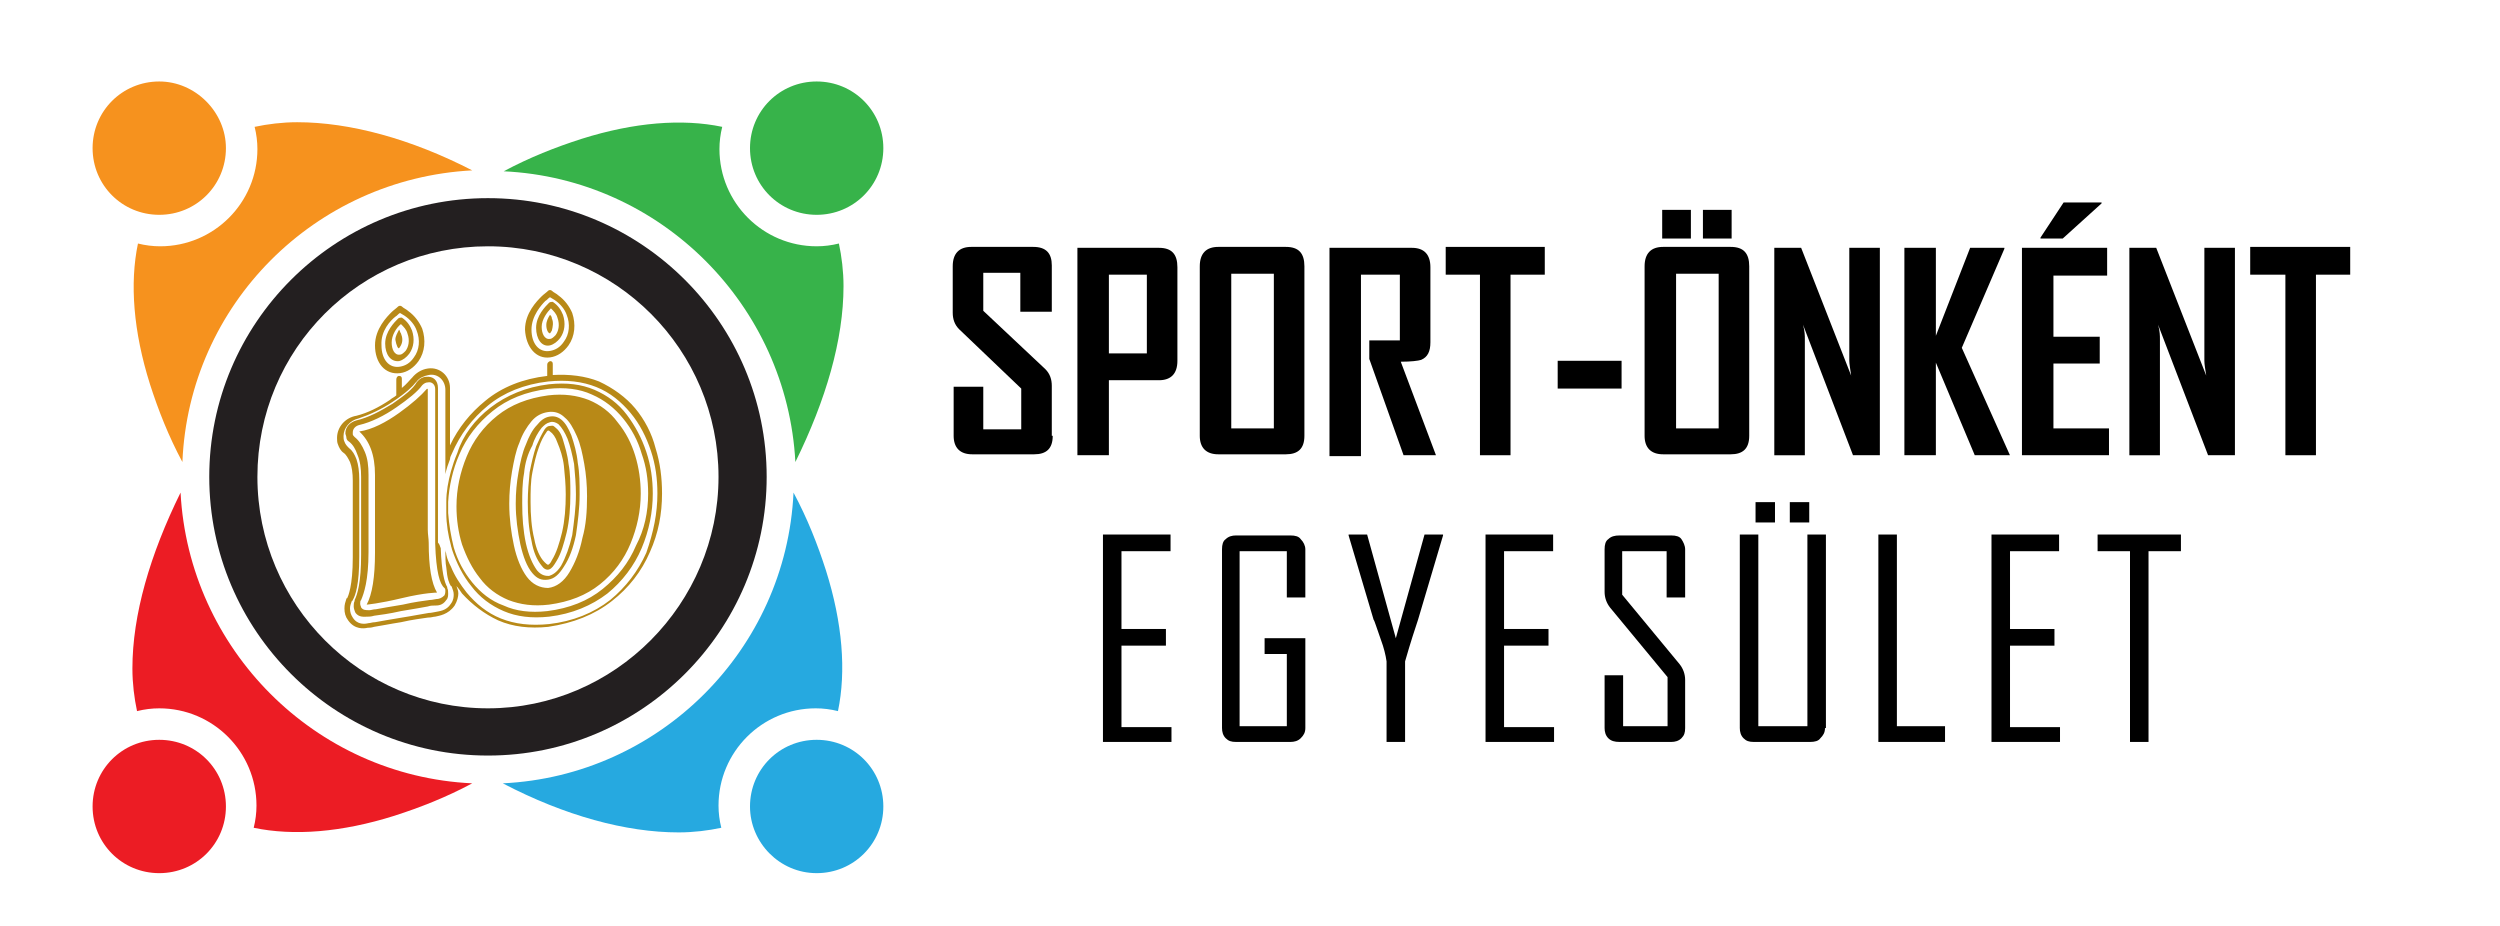
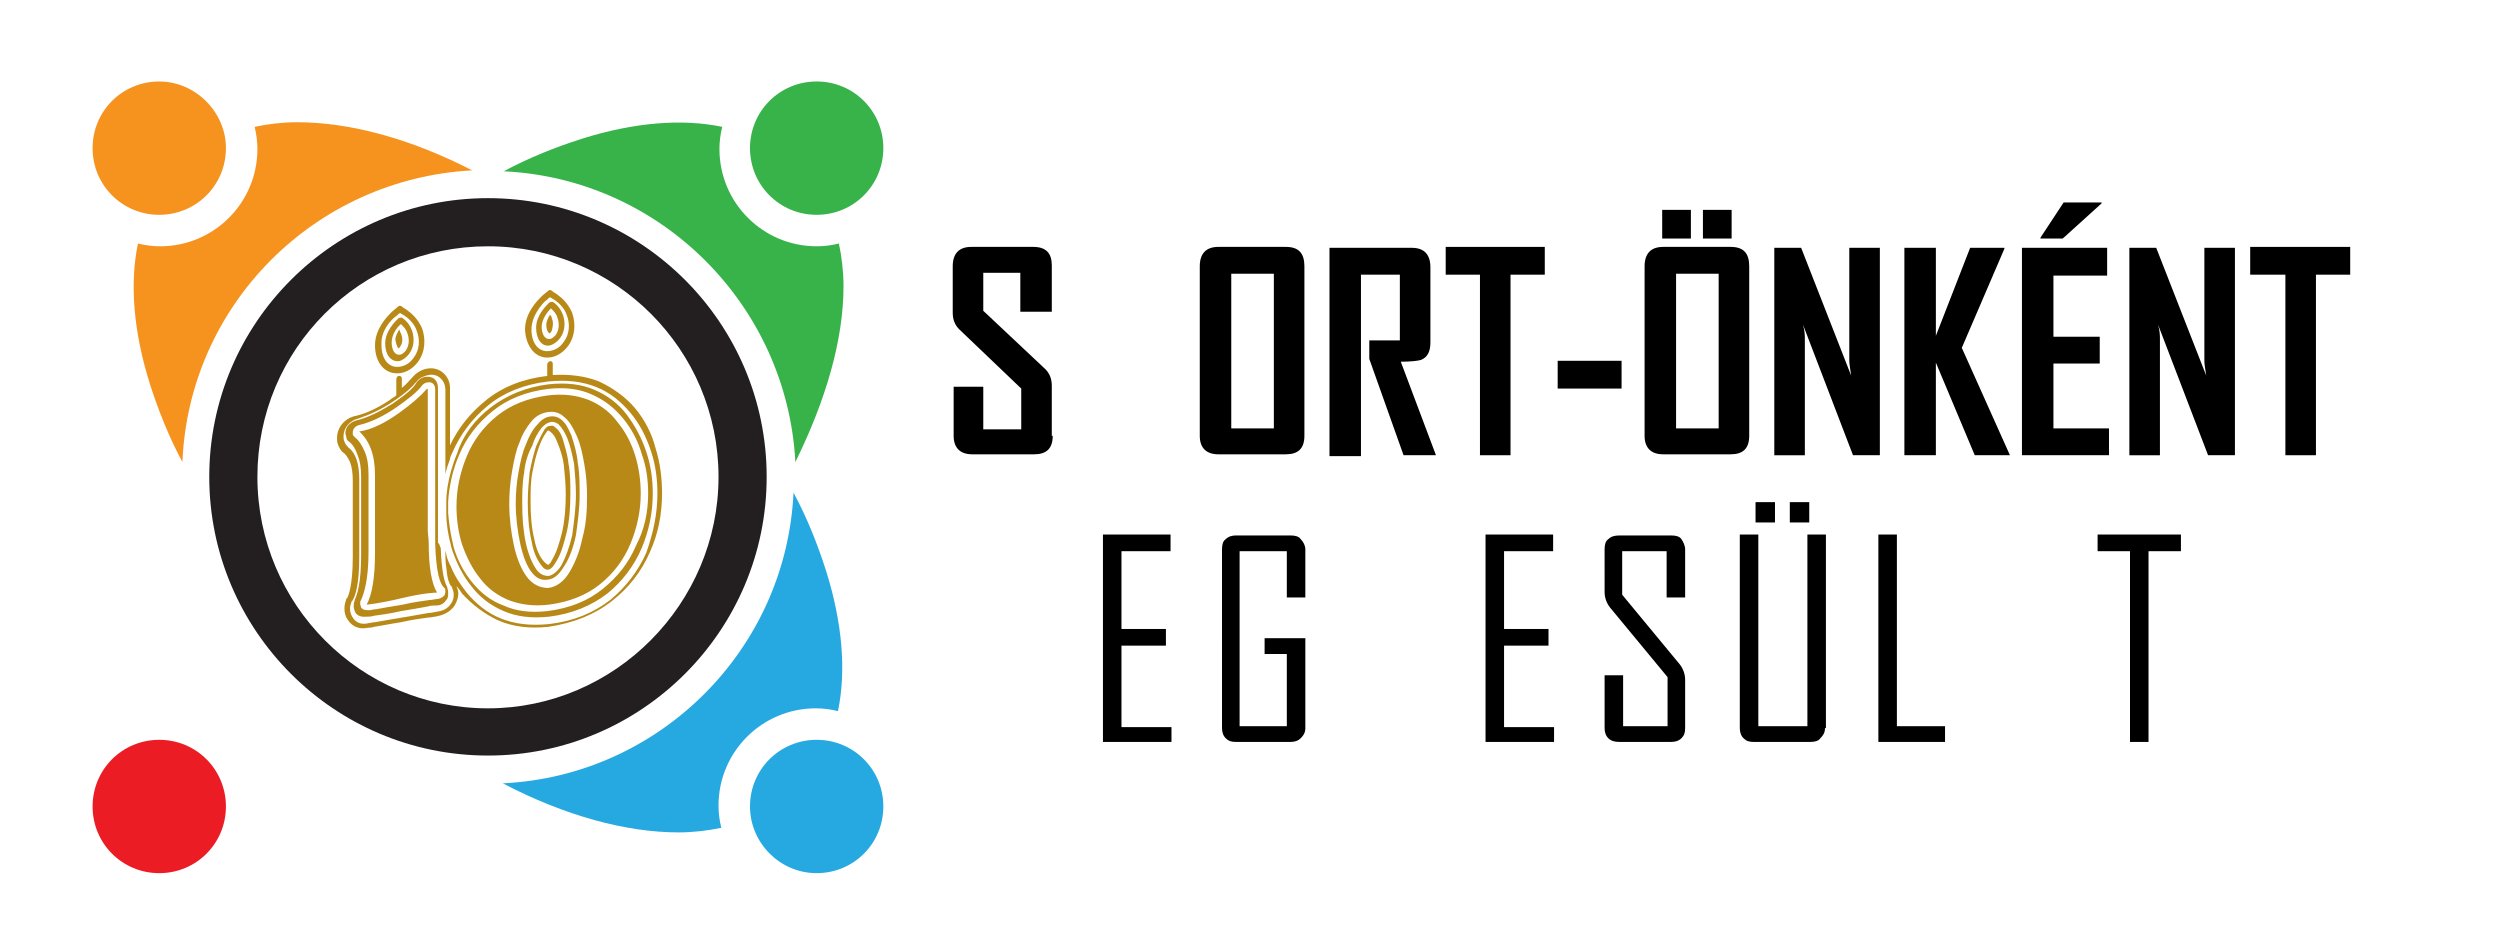
<svg xmlns="http://www.w3.org/2000/svg" id="Layer_1" x="0px" y="0px" viewBox="0 0 270 100" style="enable-background:new 0 0 270 100;" xml:space="preserve">
  <style type="text/css">	.st0{fill:#F6921E;}	.st1{fill:#37B34A;}	.st2{fill:#26A9E0;}	.st3{fill:#EC1C24;}	.st4{fill:#B88917;}	.st5{fill:#231F20;}</style>
  <g>
    <g transform="translate(76.194, 33.865)">
      <g>
        <path d="M37.5,13.2c0,1.4-0.7,2-2,2h-6.7c-1.3,0-2-0.7-2-2V7.9H30v4.6h4.1V8.1l-6.7-6.4c-0.5-0.5-0.7-1.1-0.7-1.8v-5    c0-1.4,0.7-2.1,2-2.1h6.7c1.4,0,2,0.7,2,2v5h-3.4v-4.2H30v4.1l6.7,6.3c0.5,0.5,0.7,1.1,0.7,1.8V13.2z" />
      </g>
    </g>
  </g>
  <g>
    <g transform="translate(86.26, 33.865)">
      <g>
-         <path d="M40.9,5.1c0,1.4-0.7,2.1-2,2.1h-5.4v8.1h-3.4V-7.1h8.8c1.4,0,2,0.7,2,2.1V5.1z M37.6,4.3v-8.5h-4.1v8.5H37.6z" />
-       </g>
+         </g>
    </g>
  </g>
  <g>
    <g transform="translate(96.176, 33.865)">
      <g>
        <path d="M44.7,13.2c0,1.4-0.7,2-2,2h-7.3c-1.3,0-2-0.7-2-2V-5.1c0-1.4,0.7-2.1,2-2.1h7.3c1.4,0,2,0.7,2,2.1V13.2z M41.4,12.4    V-4.3h-4.6v16.7H41.4z" />
      </g>
    </g>
  </g>
  <g>
    <g transform="translate(106.684, 33.865)">
      <g>
        <path d="M48.4,15.3h-3.5L41.2,4.9c0,0,0-0.7,0-2h3.3v-7.1h-4.2v19.6h-3.4V-7.1h8.9c1.3,0,2,0.7,2,2.1v8.1c0,1-0.3,1.6-1,1.9    c-0.3,0.1-1.1,0.2-2.2,0.2L48.4,15.3z" />
      </g>
    </g>
  </g>
  <g>
    <g transform="translate(116.836, 33.865)">
      <g>
        <path d="M50-4.2h-3.7v19.5H43V-4.2h-3.7v-3H50V-4.2z" />
      </g>
    </g>
  </g>
  <g>
    <g transform="translate(125.43, 33.865)">
      <g>
        <path d="M49.7,8.1h-6.9v-3h6.9V8.1z" />
      </g>
    </g>
  </g>
  <g>
    <g transform="translate(132.216, 33.865)">
      <g>
        <path d="M56.7,13.2c0,1.4-0.7,2-2,2h-7.3c-1.3,0-2-0.7-2-2V-5.1c0-1.4,0.7-2.1,2-2.1h7.3c1.4,0,2,0.7,2,2.1V13.2z M53.4,12.4    V-4.3h-4.6v16.7H53.4z M54.8-8.1h-3.1v-3.1h3.1V-8.1z M50.4-8.1h-3.1v-3.1h3.1V-8.1z" />
      </g>
    </g>
  </g>
  <g>
    <g transform="translate(142.724, 33.865)">
      <g>
        <path d="M60.3,15.3h-2.9L52,1.2c0.2,0.7,0.2,1.2,0.2,1.6v12.5h-3.3V-7.1h2.9l5.4,13.8C57.1,6,57,5.4,57,5.1V-7.1h3.3V15.3z" />
      </g>
    </g>
  </g>
  <g>
    <g transform="translate(153.274, 33.865)">
      <g>
        <path d="M63.8,15.3H60l-4.2-10v10h-3.4V-7.1h3.4v9.5l3.7-9.5h3.7V-7L58.6,3.7L63.8,15.3z" />
      </g>
    </g>
  </g>
  <g>
    <g transform="translate(162.771, 33.865)">
      <g>
        <path d="M64.9,15.3h-9.3V-7.1h9.2v3H59v6.6h5v2.9h-5v7h6V15.3z M64.2-11.9L60-8.1h-2.4v-0.1l2.5-3.8h4.1V-11.9z" />
      </g>
    </g>
  </g>
  <g>
    <g transform="translate(171.472, 33.865)">
      <g>
        <path d="M69.9,15.3h-2.9L61.6,1.2c0.2,0.7,0.2,1.2,0.2,1.6v12.5h-3.3V-7.1h2.9l5.4,13.8c-0.1-0.7-0.2-1.2-0.2-1.6V-7.1h3.3V15.3z    " />
      </g>
    </g>
  </g>
  <g>
    <g transform="translate(182.022, 33.865)">
      <g>
        <path d="M71.8-4.2h-3.7v19.5h-3.3V-4.2H61v-3h10.8V-4.2z" />
      </g>
    </g>
  </g>
  <g>
    <g transform="translate(88.019, 57.129)">
      <g>
        <path d="M38.5,23h-7.4V0.6h7.3v1.8h-5.3v8.4h4.8v1.8h-4.8v8.8h5.4V23z" />
      </g>
    </g>
  </g>
  <g>
    <g transform="translate(97.577, 57.129)">
      <g>
        <path d="M43.4,21.5c0,0.5-0.2,0.8-0.5,1.1c-0.3,0.3-0.7,0.4-1.1,0.4h-5.9c-0.5,0-0.8-0.1-1.1-0.4c-0.3-0.3-0.4-0.7-0.4-1.1V2.2    c0-0.5,0.1-0.9,0.4-1.1c0.3-0.3,0.7-0.4,1.1-0.4h5.9c0.5,0,0.9,0.1,1.1,0.4c0.3,0.3,0.5,0.7,0.5,1.1v5.2h-2V2.4h-5.1v18.9h5.1    v-7.8H39v-1.7h4.4V21.5z" />
      </g>
    </g>
  </g>
  <g>
    <g transform="translate(108.749, 57.129)">
      <g>
-         <path d="M47.1,0.7l-2.7,9.1c-0.3,0.9-0.8,2.4-1.4,4.5V23h-2v-8.7c-0.1-0.7-0.3-1.5-0.6-2.3c-0.5-1.4-0.7-2.1-0.8-2.2l-2.7-9.1    c0,0,0-0.1,0-0.1h2L42,11.8l3.1-11.2h2C47.1,0.7,47.1,0.7,47.1,0.7z" />
-       </g>
+         </g>
    </g>
  </g>
  <g>
    <g transform="translate(119.038, 57.129)">
      <g>
        <path d="M48.8,23h-7.4V0.6h7.3v1.8h-5.3v8.4h4.8v1.8h-4.8v8.8h5.4V23z" />
      </g>
    </g>
  </g>
  <g>
    <g transform="translate(128.596, 57.129)">
      <g>
        <path d="M53.4,21.5c0,0.5-0.1,0.8-0.4,1.1c-0.3,0.3-0.7,0.4-1.1,0.4h-5.6c-0.5,0-0.9-0.1-1.2-0.4c-0.3-0.3-0.4-0.7-0.4-1.1v-5.7    h2v5.5h4.8v-5.3l-6.2-7.5c-0.4-0.5-0.6-1.1-0.6-1.7V2.2c0-0.5,0.1-0.9,0.4-1.1c0.3-0.3,0.7-0.4,1.2-0.4h5.6    c0.5,0,0.9,0.1,1.1,0.4s0.4,0.7,0.4,1.1v5.2h-2V2.4h-4.8v4.7l6.2,7.5c0.4,0.5,0.6,1.1,0.6,1.7V21.5z" />
      </g>
    </g>
  </g>
  <g>
    <g transform="translate(139.499, 57.129)">
      <g>
        <path d="M57.6,21.5c0,0.5-0.2,0.8-0.5,1.1C56.9,22.9,56.5,23,56,23h-6.1c-0.5,0-0.8-0.1-1.1-0.4c-0.3-0.3-0.4-0.7-0.4-1.1V0.6h2    v20.7h5.3V0.6h2V21.5z M55.9-0.7h-2.1v-2.2h2.1V-0.7z M52.2-0.7h-2.1v-2.2h2.1V-0.7z" />
      </g>
    </g>
  </g>
  <g>
    <g transform="translate(150.864, 57.129)">
      <g>
        <path d="M59.2,23h-7.2V0.6h2v20.7h5.2V23z" />
      </g>
    </g>
  </g>
  <g>
    <g transform="translate(159.981, 57.129)">
      <g>
-         <path d="M62.5,23h-7.4V0.6h7.3v1.8h-5.3v8.4h4.8v1.8h-4.8v8.8h5.4V23z" />
-       </g>
+         </g>
    </g>
  </g>
  <g>
    <g transform="translate(169.54, 57.129)">
      <g>
        <path d="M66,2.4h-3.5V23h-2V2.4h-3.5V0.6h9V2.4z" />
      </g>
    </g>
  </g>
  <g>
    <path class="st0" d="M24.4,16c0,4-3.2,7.2-7.2,7.2c-4,0-7.2-3.2-7.2-7.2c0-4,3.2-7.2,7.2-7.2C21.1,8.8,24.4,12.1,24.4,16z" />
    <path class="st0" d="M32.1,13.2c-1.6,0-3.2,0.2-4.6,0.5c0.2,0.8,0.3,1.6,0.3,2.4c0,5.8-4.7,10.5-10.5,10.5c-0.8,0-1.6-0.1-2.4-0.3  c-0.9,4.3-0.5,9.5,1.3,15.2c0.9,2.8,2,5.6,3.5,8.4C20.4,32.9,34,19.3,51,18.4C44.4,15,37.8,13.2,32.1,13.2z" />
    <path class="st1" d="M88.2,23.2c-4,0-7.2-3.2-7.2-7.2c0-4,3.2-7.2,7.2-7.2c4,0,7.2,3.2,7.2,7.2C95.4,20,92.2,23.2,88.2,23.2z" />
    <path class="st1" d="M91.1,30.9c0-1.6-0.2-3.2-0.5-4.6c-0.8,0.2-1.6,0.3-2.4,0.3c-5.8,0-10.5-4.7-10.5-10.5c0-0.8,0.1-1.6,0.3-2.4  c-4.3-0.9-9.5-0.5-15.2,1.3c-2.8,0.9-5.6,2-8.4,3.5c17,0.8,30.6,14.5,31.5,31.4C89.2,43.2,91.1,36.7,91.1,30.9z" />
    <path class="st2" d="M81,87.1c0-4,3.2-7.2,7.2-7.2c4,0,7.2,3.2,7.2,7.2c0,4-3.2,7.2-7.2,7.2C84.2,94.3,81,91,81,87.1z" />
    <path class="st2" d="M73.3,89.9c1.6,0,3.2-0.2,4.6-0.5c-0.2-0.8-0.3-1.6-0.3-2.4c0-5.8,4.7-10.5,10.5-10.5c0.8,0,1.6,0.1,2.4,0.3  c0.9-4.3,0.5-9.5-1.3-15.2c-0.9-2.8-2-5.6-3.5-8.4c-0.8,17-14.5,30.6-31.4,31.4C61,88.1,67.6,89.9,73.3,89.9z" />
    <path class="st3" d="M17.2,79.9c4,0,7.2,3.2,7.2,7.2c0,4-3.2,7.2-7.2,7.2c-4,0-7.2-3.2-7.2-7.2C10,83.1,13.2,79.9,17.2,79.9z" />
-     <path class="st3" d="M14.3,72.2c0,1.6,0.2,3.2,0.5,4.6c0.8-0.2,1.6-0.3,2.4-0.3c5.8,0,10.5,4.7,10.5,10.5c0,0.8-0.1,1.6-0.3,2.4  c4.3,0.9,9.5,0.5,15.2-1.3c2.8-0.9,5.6-2,8.4-3.5c-17-0.8-30.6-14.5-31.5-31.4C16.2,59.9,14.3,66.4,14.3,72.2z" />
  </g>
  <g>
    <g>
      <path class="st4" d="M59,35.1c0-0.4,0.2-0.8,0.4-1.1c0.1,0.1,0.2,0.2,0.2,0.4c0.2,0.4,0.1,0.9,0,1.3c-0.1,0.2-0.2,0.3-0.2,0.3   C59.2,36,59,35.6,59,35.1z M71.5,53.3c0,2.2-0.4,4.3-1.3,6.3c-0.9,2.1-2.3,3.9-4.1,5.3c-1.9,1.5-4.2,2.4-6.9,2.8c0,0,0,0,0,0   c-2,0.2-3.8,0-5.4-0.7c-1.5-0.7-2.8-1.7-3.9-2.9c-0.2-0.3-0.4-0.6-0.6-0.8c0.1,0.3,0.2,0.5,0.2,0.8c0,0.3-0.1,0.8-0.4,1.3   c0,0,0,0,0,0c-0.7,1-1.7,1.1-2.1,1.2c-0.2,0-0.4,0.1-0.8,0.1c-0.6,0.1-1.6,0.2-2.9,0.5c-1.3,0.2-2.2,0.4-2.9,0.5   c-0.3,0.1-0.6,0.1-0.7,0.1c-0.4,0.1-1.4,0.2-2.1-0.8c-0.3-0.4-0.4-0.8-0.4-1.3c0-0.4,0.1-0.7,0.2-1c0,0,0,0,0,0c0,0,0-0.1,0.1-0.1   c0.1-0.2,0.6-1.3,0.6-4.4c0,0,0-0.1,0-0.1c0-0.2,0-0.4,0-0.6v-7.6c0-0.8-0.1-1.5-0.3-2c-0.2-0.4-0.4-0.8-0.7-1   c-0.3-0.2-0.5-0.6-0.6-0.9c0,0,0,0,0,0c-0.1-0.2-0.1-0.5-0.1-0.7c0-1.2,0.9-2.2,2.1-2.4c1.2-0.3,2.4-0.9,3.6-1.7   c0.2-0.2,0.5-0.3,0.7-0.5c0,0,0,0,0,0V41c0-0.2,0.1-0.4,0.3-0.4c0.2,0,0.3,0.1,0.3,0.3v1c0.5-0.4,0.8-0.8,1-1c0,0,0.1-0.1,0.1-0.1   c0.4-0.5,1-0.9,1.7-1c1.3-0.2,2.4,0.8,2.4,2.1v6.2c0.9-1.9,2.2-3.5,3.8-4.8c1.8-1.5,4.1-2.4,6.7-2.7v-1.2c0-0.2,0.1-0.3,0.3-0.4   c0.2,0,0.3,0.1,0.3,0.3v1.2c1.8-0.1,3.5,0.1,5,0.7c1.5,0.7,2.9,1.7,3.9,2.9c1,1.2,1.8,2.7,2.2,4.3C71.3,50,71.5,51.6,71.5,53.3z    M71,53.3c0-1.6-0.2-3.1-0.7-4.6c-0.5-1.5-1.2-2.9-2.2-4.1c-1-1.2-2.2-2.2-3.7-2.8c-1.5-0.6-3.2-0.8-5.2-0.6c0,0,0,0,0,0   c-2.6,0.3-4.8,1.2-6.5,2.6c-1.7,1.4-3,3.1-3.9,5.2c-0.1,0.2-0.2,0.4-0.2,0.6c-0.2,0.5-0.4,1.1-0.5,1.6v-9.1c0-1-0.8-1.8-1.8-1.6   c-0.5,0.1-1,0.3-1.3,0.7c0,0-0.1,0.1-0.1,0.1c-0.3,0.4-1,1.1-2.5,2.1c-1.2,0.8-2.5,1.4-3.7,1.8h0c-0.9,0.2-1.6,1-1.6,1.9   c0,0.2,0,0.4,0.1,0.6c0,0,0,0,0,0c0.1,0.3,0.3,0.5,0.5,0.7c0.4,0.3,0.6,0.7,0.8,1.2c0.2,0.6,0.3,1.3,0.3,2.2v7.6   c0,0.2,0,0.4,0,0.6c0,0,0,0,0,0.1c0,3-0.4,4.2-0.7,4.7c0,0,0,0.1-0.1,0.1c0,0,0,0,0,0c-0.1,0.3-0.2,0.5-0.2,0.8   c0,0.4,0.1,0.7,0.3,1c0.5,0.8,1.3,0.7,1.7,0.6c0.2,0,0.4-0.1,0.7-0.1c0.6-0.1,1.6-0.3,2.9-0.5c1.3-0.2,2.2-0.4,2.9-0.5   c0.3,0,0.6-0.1,0.7-0.1c0.4-0.1,1.2-0.1,1.7-0.9c0,0,0,0,0,0c0.3-0.4,0.3-0.8,0.3-1c0-0.3-0.1-0.5-0.2-0.8c0,0,0,0,0,0   c0,0,0-0.1-0.1-0.1c-0.2-0.3-0.4-0.8-0.5-2c-0.1-0.5-0.1-1.2-0.1-1.9c0,0.2,0.1,0.3,0.1,0.5c0.1,0.5,0.3,0.9,0.5,1.3   c0.4,1,1,1.9,1.7,2.8c1,1.2,2.2,2.2,3.7,2.8c1.5,0.6,3.2,0.8,5.2,0.6c0,0,0,0,0,0c2.6-0.3,4.8-1.2,6.6-2.6c1.7-1.4,3-3.1,3.9-5.1   C70.6,57.4,71,55.4,71,53.3z M61.4,50.1c0.2,1,0.2,2.1,0.2,3.2c0,1.5-0.1,2.9-0.4,4.2c-0.3,1.2-0.6,2.3-1.1,3.1   c-0.3,0.5-0.5,0.8-0.8,0.9c0,0,0,0,0,0c0,0,0,0,0,0c-0.3,0.1-0.6-0.1-0.8-0.4c-0.5-0.6-0.9-1.5-1.1-2.7c-0.3-1.3-0.4-2.7-0.4-4.2   c0-1.1,0.1-2.2,0.2-3.2c0.2-1,0.4-1.9,0.7-2.8c0.3-0.7,0.6-1.3,0.9-1.8c0.2-0.3,0.4-0.4,0.6-0.4s0.3-0.1,0.5,0.1   c0.4,0.3,0.7,0.7,0.9,1.4C61,48.2,61.3,49.1,61.4,50.1z M61.1,53.4c0-1.1-0.1-2.1-0.2-3.1c-0.1-0.9-0.4-1.8-0.7-2.5   c-0.2-0.6-0.5-1-0.8-1.2c-0.1-0.1-0.1-0.1-0.2-0.1c0,0-0.1,0-0.2,0.2c-0.3,0.4-0.6,1-0.8,1.6c-0.3,0.8-0.5,1.7-0.7,2.7   c-0.2,1-0.2,2.1-0.2,3.2c0,1.4,0.1,2.8,0.4,4c0.2,1.1,0.6,2,1.1,2.5c0.1,0.1,0.3,0.3,0.4,0.3c0.2-0.1,0.3-0.3,0.4-0.5   c0.5-0.8,0.8-1.8,1.1-3C61,56.2,61.1,54.8,61.1,53.4z M70.5,53.3c0,2-0.4,4-1.2,5.9c-0.8,1.9-2.1,3.6-3.7,4.9   c-1.7,1.3-3.8,2.2-6.3,2.5c0,0,0,0,0,0c-1.9,0.2-3.5,0-4.9-0.6c-1.4-0.6-2.6-1.5-3.5-2.7c-0.9-1.1-1.6-2.5-2.1-4   c0-0.1-0.1-0.3-0.1-0.4c-0.3-1.1-0.5-2.3-0.5-3.5c0-0.2,0-0.4,0-0.6s0-0.4,0-0.6c0-1.1,0.2-2.2,0.5-3.3c0.2-0.7,0.4-1.3,0.7-2   C50,47,51.3,45.3,53,44c1.7-1.3,3.8-2.2,6.3-2.5c0,0,0,0,0,0c1.9-0.2,3.5,0,4.9,0.6c1.4,0.6,2.6,1.5,3.5,2.7   c0.9,1.2,1.6,2.5,2.1,4C70.3,50.3,70.5,51.8,70.5,53.3z M70,53.3c0-1.5-0.2-2.9-0.7-4.3c-0.4-1.4-1.1-2.7-2-3.8   c-0.9-1.1-2-2-3.4-2.6c-1.3-0.6-2.9-0.8-4.7-0.6c0,0,0,0,0,0c-2.4,0.3-4.4,1.1-6,2.4c-1.6,1.3-2.8,2.8-3.6,4.7   c-0.7,1.6-1.1,3.4-1.2,5.1v1.2c0.1,1.3,0.3,2.5,0.6,3.7c0.4,1.4,1.1,2.7,2,3.8c0.9,1.1,2,2,3.4,2.5c1.3,0.6,2.9,0.8,4.7,0.6   c0,0,0,0,0,0c2.4-0.3,4.4-1.1,6-2.4c1.6-1.3,2.8-2.8,3.6-4.7C69.6,57.2,70,55.3,70,53.3z M62.4,50c0.2,1.1,0.2,2.2,0.2,3.4   c0,1.5-0.2,3-0.4,4.4c-0.3,1.4-0.7,2.5-1.3,3.4c-0.5,0.8-1,1.3-1.7,1.4c0,0,0,0,0,0c0,0,0,0,0,0c-0.7,0.1-1.2-0.1-1.7-0.7   c-0.6-0.7-1-1.8-1.3-3.1c-0.3-1.4-0.5-2.9-0.5-4.4c0-1.2,0.1-2.3,0.3-3.4c0.2-1.1,0.4-2.1,0.8-3c0.3-0.8,0.7-1.6,1.2-2.1   c0.4-0.5,0.8-0.8,1.3-0.9c0.5-0.1,0.9,0,1.3,0.3c0.5,0.4,0.8,1,1.1,1.7C62,47.9,62.3,48.9,62.4,50z M62.2,53.4   c0-1.1-0.1-2.2-0.2-3.3c-0.2-1-0.4-1.9-0.7-2.7c-0.3-0.7-0.6-1.2-1-1.6c-0.3-0.2-0.6-0.3-0.9-0.2c-0.4,0.1-0.6,0.3-0.9,0.6   c-0.4,0.5-0.8,1.2-1,1.9C57,49,56.7,50,56.6,51.1c-0.2,1.1-0.2,2.2-0.2,3.3c0,1.5,0.1,2.9,0.4,4.3c0.3,1.3,0.7,2.2,1.2,2.9   c0.5,0.6,1,0.6,1.3,0.6c0.3-0.1,0.8-0.3,1.3-1.1c0.5-0.9,0.9-2,1.2-3.3C62,56.3,62.2,54.8,62.2,53.4z M68.6,49.2   c0.4,1.3,0.6,2.7,0.6,4.1c0,1.9-0.4,3.7-1.1,5.4c-0.7,1.7-1.8,3.2-3.3,4.4c-1.5,1.2-3.3,1.9-5.5,2.2c-1.7,0.2-3.1,0-4.4-0.5   c-1.2-0.5-2.3-1.3-3.1-2.4c-0.8-1-1.4-2.2-1.9-3.6c-0.4-1.3-0.6-2.7-0.6-4.1c0-1.9,0.4-3.7,1.1-5.4c0.7-1.7,1.8-3.2,3.3-4.4   c1.5-1.2,3.3-1.9,5.5-2.2c1.7-0.2,3.1,0,4.4,0.5c1.2,0.5,2.3,1.3,3.1,2.4C67.6,46.7,68.2,47.9,68.6,49.2z M63.4,53.6   c0-1.2-0.1-2.4-0.3-3.5c-0.2-1.1-0.4-2.1-0.8-3c-0.4-0.9-0.8-1.6-1.3-2c-0.5-0.5-1.1-0.7-1.8-0.6c-0.7,0.1-1.3,0.4-1.8,1   c-0.5,0.6-1,1.4-1.3,2.3c-0.4,0.9-0.6,2-0.8,3.1c-0.2,1.2-0.3,2.3-0.3,3.5c0,1.6,0.2,3.1,0.5,4.5c0.3,1.4,0.8,2.6,1.4,3.4   s1.4,1.2,2.3,1.2c0.9-0.1,1.7-0.7,2.3-1.7c0.6-1,1.1-2.2,1.4-3.7C63.3,56.7,63.4,55.2,63.4,53.6z M56.7,35.6   c0-1.8,1.3-3.1,1.8-3.6c0.2-0.2,0.5-0.4,0.7-0.6c0.1-0.1,0.3-0.1,0.4,0c0.2,0.2,0.5,0.3,0.7,0.5c0.7,0.5,1.2,1.2,1.5,1.9   c0.4,1.2,0.3,2.5-0.4,3.5c-0.5,0.7-1.2,1.2-2,1.3C57.9,38.8,56.8,37.5,56.7,35.6z M57.4,35.6c0,1.5,0.8,2.5,2,2.3   c0.6-0.1,1.1-0.4,1.5-1c0.6-0.8,0.7-1.9,0.3-2.9c-0.2-0.6-0.7-1.2-1.3-1.6c-0.2-0.1-0.3-0.2-0.5-0.3c-0.2,0.1-0.3,0.3-0.5,0.4   C58.5,32.9,57.4,34.1,57.4,35.6z M57.9,35.4c0-1.3,1-2.3,1.4-2.7c0.1-0.1,0.3-0.1,0.4-0.1c0.6,0.4,0.9,0.9,1.1,1.4   c0.3,0.9,0.2,1.8-0.3,2.5c-0.3,0.4-0.7,0.7-1.1,0.8C58.5,37.5,57.9,36.6,57.9,35.4z M58.5,35.3c0,0.7,0.3,1.4,0.9,1.3   c0.2,0,0.4-0.2,0.6-0.4c0.3-0.4,0.5-1.1,0.2-1.9c-0.1-0.4-0.4-0.7-0.7-1C59.1,33.7,58.5,34.5,58.5,35.3z M47.6,59.2   c0.1,2.6,0.4,3.7,0.7,4.2c0,0,0,0,0,0.1c0,0,0,0,0,0c0.1,0.2,0.1,0.4,0.1,0.6c0,0.2,0,0.5-0.2,0.7c0,0,0,0,0,0   c-0.4,0.6-0.9,0.6-1.3,0.6c-0.2,0-0.4,0-0.7,0.1c-0.6,0.1-1.6,0.3-2.9,0.5c-1.3,0.3-2.2,0.4-2.9,0.5c-0.3,0.1-0.6,0.1-0.7,0.1   c-0.4,0-0.9,0.1-1.3-0.4c-0.1-0.2-0.2-0.5-0.2-0.7c0-0.2,0-0.4,0.1-0.6c0,0,0,0,0,0c0,0,0,0,0-0.1c0.3-0.6,0.7-1.9,0.7-4.9   c0,0,0,0,0-0.1c0-0.2,0-0.4,0-0.6v-7.7c0-0.9-0.1-1.7-0.4-2.4c-0.2-0.6-0.5-1.1-0.9-1.4c-0.2-0.1-0.3-0.3-0.3-0.5c0,0,0,0,0,0   c0-0.1-0.1-0.3-0.1-0.4c0-0.7,0.5-1.2,1.2-1.4c1.3-0.3,2.6-1,3.9-1.8c1.3-0.9,2.2-1.6,2.6-2.3c0,0,0-0.1,0.1-0.1   c0.2-0.3,0.6-0.5,0.9-0.5c0.8-0.1,1.3,0.4,1.3,1.2v15.2c0,1.5,0,1.5,0,1.5C47.5,58.8,47.5,59,47.6,59.2z M47,58.7c0,0,0-1.5,0-1.5   v-1.6c0-0.2,0-0.4,0-0.6c0-0.2,0-0.4,0-0.6V42c0-0.5-0.4-0.8-0.8-0.7c-0.2,0-0.4,0.1-0.6,0.3c0,0,0,0,0,0   c-0.5,0.7-1.5,1.5-2.8,2.4c-1.3,0.9-2.7,1.6-4,1.9c0,0,0,0,0,0c-0.4,0.1-0.7,0.4-0.7,0.8c0,0.1,0,0.2,0,0.2c0,0,0,0,0,0   c0,0.1,0.1,0.2,0.2,0.3c0.5,0.4,0.8,0.9,1.1,1.6c0.3,0.7,0.4,1.5,0.4,2.5v7.7c0,0,0,0,0,0c0,0.2,0,0.4,0,0.6c0,0,0,0,0,0   c0,3.1-0.5,4.5-0.8,5.2c0,0,0,0,0,0l0,0c-0.1,0.1-0.1,0.2-0.1,0.4c0,0.2,0.1,0.3,0.1,0.4c0.2,0.3,0.5,0.3,0.9,0.3   c0.2,0,0.4-0.1,0.7-0.1c0.6-0.1,1.6-0.3,2.9-0.5c1.3-0.3,2.2-0.4,2.9-0.5c0.3,0,0.6-0.1,0.7-0.1c0.3,0,0.6-0.1,0.9-0.4l0,0   c0.1-0.2,0.1-0.4,0.1-0.5c0-0.1,0-0.2-0.1-0.3c0,0,0,0,0,0c0,0,0,0,0,0C47.5,63.1,47.1,61.8,47,58.7z M46.2,57.2   c0-5.1,0-10.1,0-15.2c0,0,0,0-0.1,0c0,0,0,0,0,0c-0.6,0.7-1.6,1.6-3,2.6c-1.4,1-2.9,1.8-4.3,2c0,0,0,0,0,0c0,0,0,0,0,0   c1.1,1,1.7,2.5,1.7,4.7c0,2.6,0,5.1,0,7.7c0,0.2,0,0.5,0,0.7c0,2.6-0.3,4.5-0.9,5.6c0,0,0,0,0,0c0,0,0,0,0,0c0,0,1.3-0.1,3.8-0.7   c2.5-0.6,3.8-0.6,3.8-0.6c0,0,0,0,0,0c0,0,0,0,0,0c-0.6-1-0.9-2.8-0.9-5.4C46.3,58.2,46.2,57.7,46.2,57.2z M40.5,37.3   c0-1.8,1.3-3.1,1.8-3.6c0.2-0.2,0.5-0.4,0.7-0.6c0.1-0.1,0.3-0.1,0.4,0c0.2,0.2,0.5,0.3,0.7,0.5c0.7,0.5,1.2,1.2,1.5,1.9   c0.4,1.2,0.3,2.5-0.4,3.5c-0.5,0.7-1.2,1.2-2,1.3C41.6,40.5,40.5,39.2,40.5,37.3z M41.2,37.3c0,1.5,0.8,2.5,2,2.3   c0.6-0.1,1.1-0.4,1.5-1c0.6-0.8,0.7-1.9,0.3-2.9c-0.2-0.6-0.7-1.2-1.3-1.6c-0.2-0.1-0.3-0.2-0.5-0.3c-0.2,0.1-0.3,0.3-0.5,0.4   C42.2,34.6,41.1,35.7,41.2,37.3z M41.6,37.1c0-1.3,1-2.3,1.4-2.7c0.1-0.1,0.3-0.1,0.4-0.1c0.6,0.4,0.9,0.9,1.1,1.4   c0.3,0.9,0.2,1.8-0.3,2.5c-0.3,0.4-0.7,0.7-1.1,0.8C42.2,39.1,41.6,38.3,41.6,37.1z M42.3,37c0,0.7,0.3,1.4,0.9,1.3   c0.2,0,0.4-0.2,0.6-0.4c0.3-0.4,0.5-1.1,0.2-1.9c-0.1-0.4-0.4-0.7-0.7-1C42.8,35.4,42.3,36.2,42.3,37z M43.1,37.6   c0,0,0.1-0.1,0.2-0.3c0.2-0.4,0.2-0.8,0-1.3c-0.1-0.1-0.1-0.3-0.2-0.4c-0.2,0.4-0.4,0.7-0.4,1.1C42.8,37.3,43,37.7,43.1,37.6z" />
    </g>
  </g>
  <g>
    <path class="st5" d="M52.7,26.6c13.8,0,24.9,11.2,24.9,24.9S66.4,76.5,52.7,76.5S27.8,65.3,27.8,51.5S38.9,26.6,52.7,26.6   M52.7,21.4c-16.6,0-30.1,13.5-30.1,30.1s13.5,30.1,30.1,30.1s30.1-13.5,30.1-30.1S69.3,21.4,52.7,21.4L52.7,21.4z" />
  </g>
</svg>